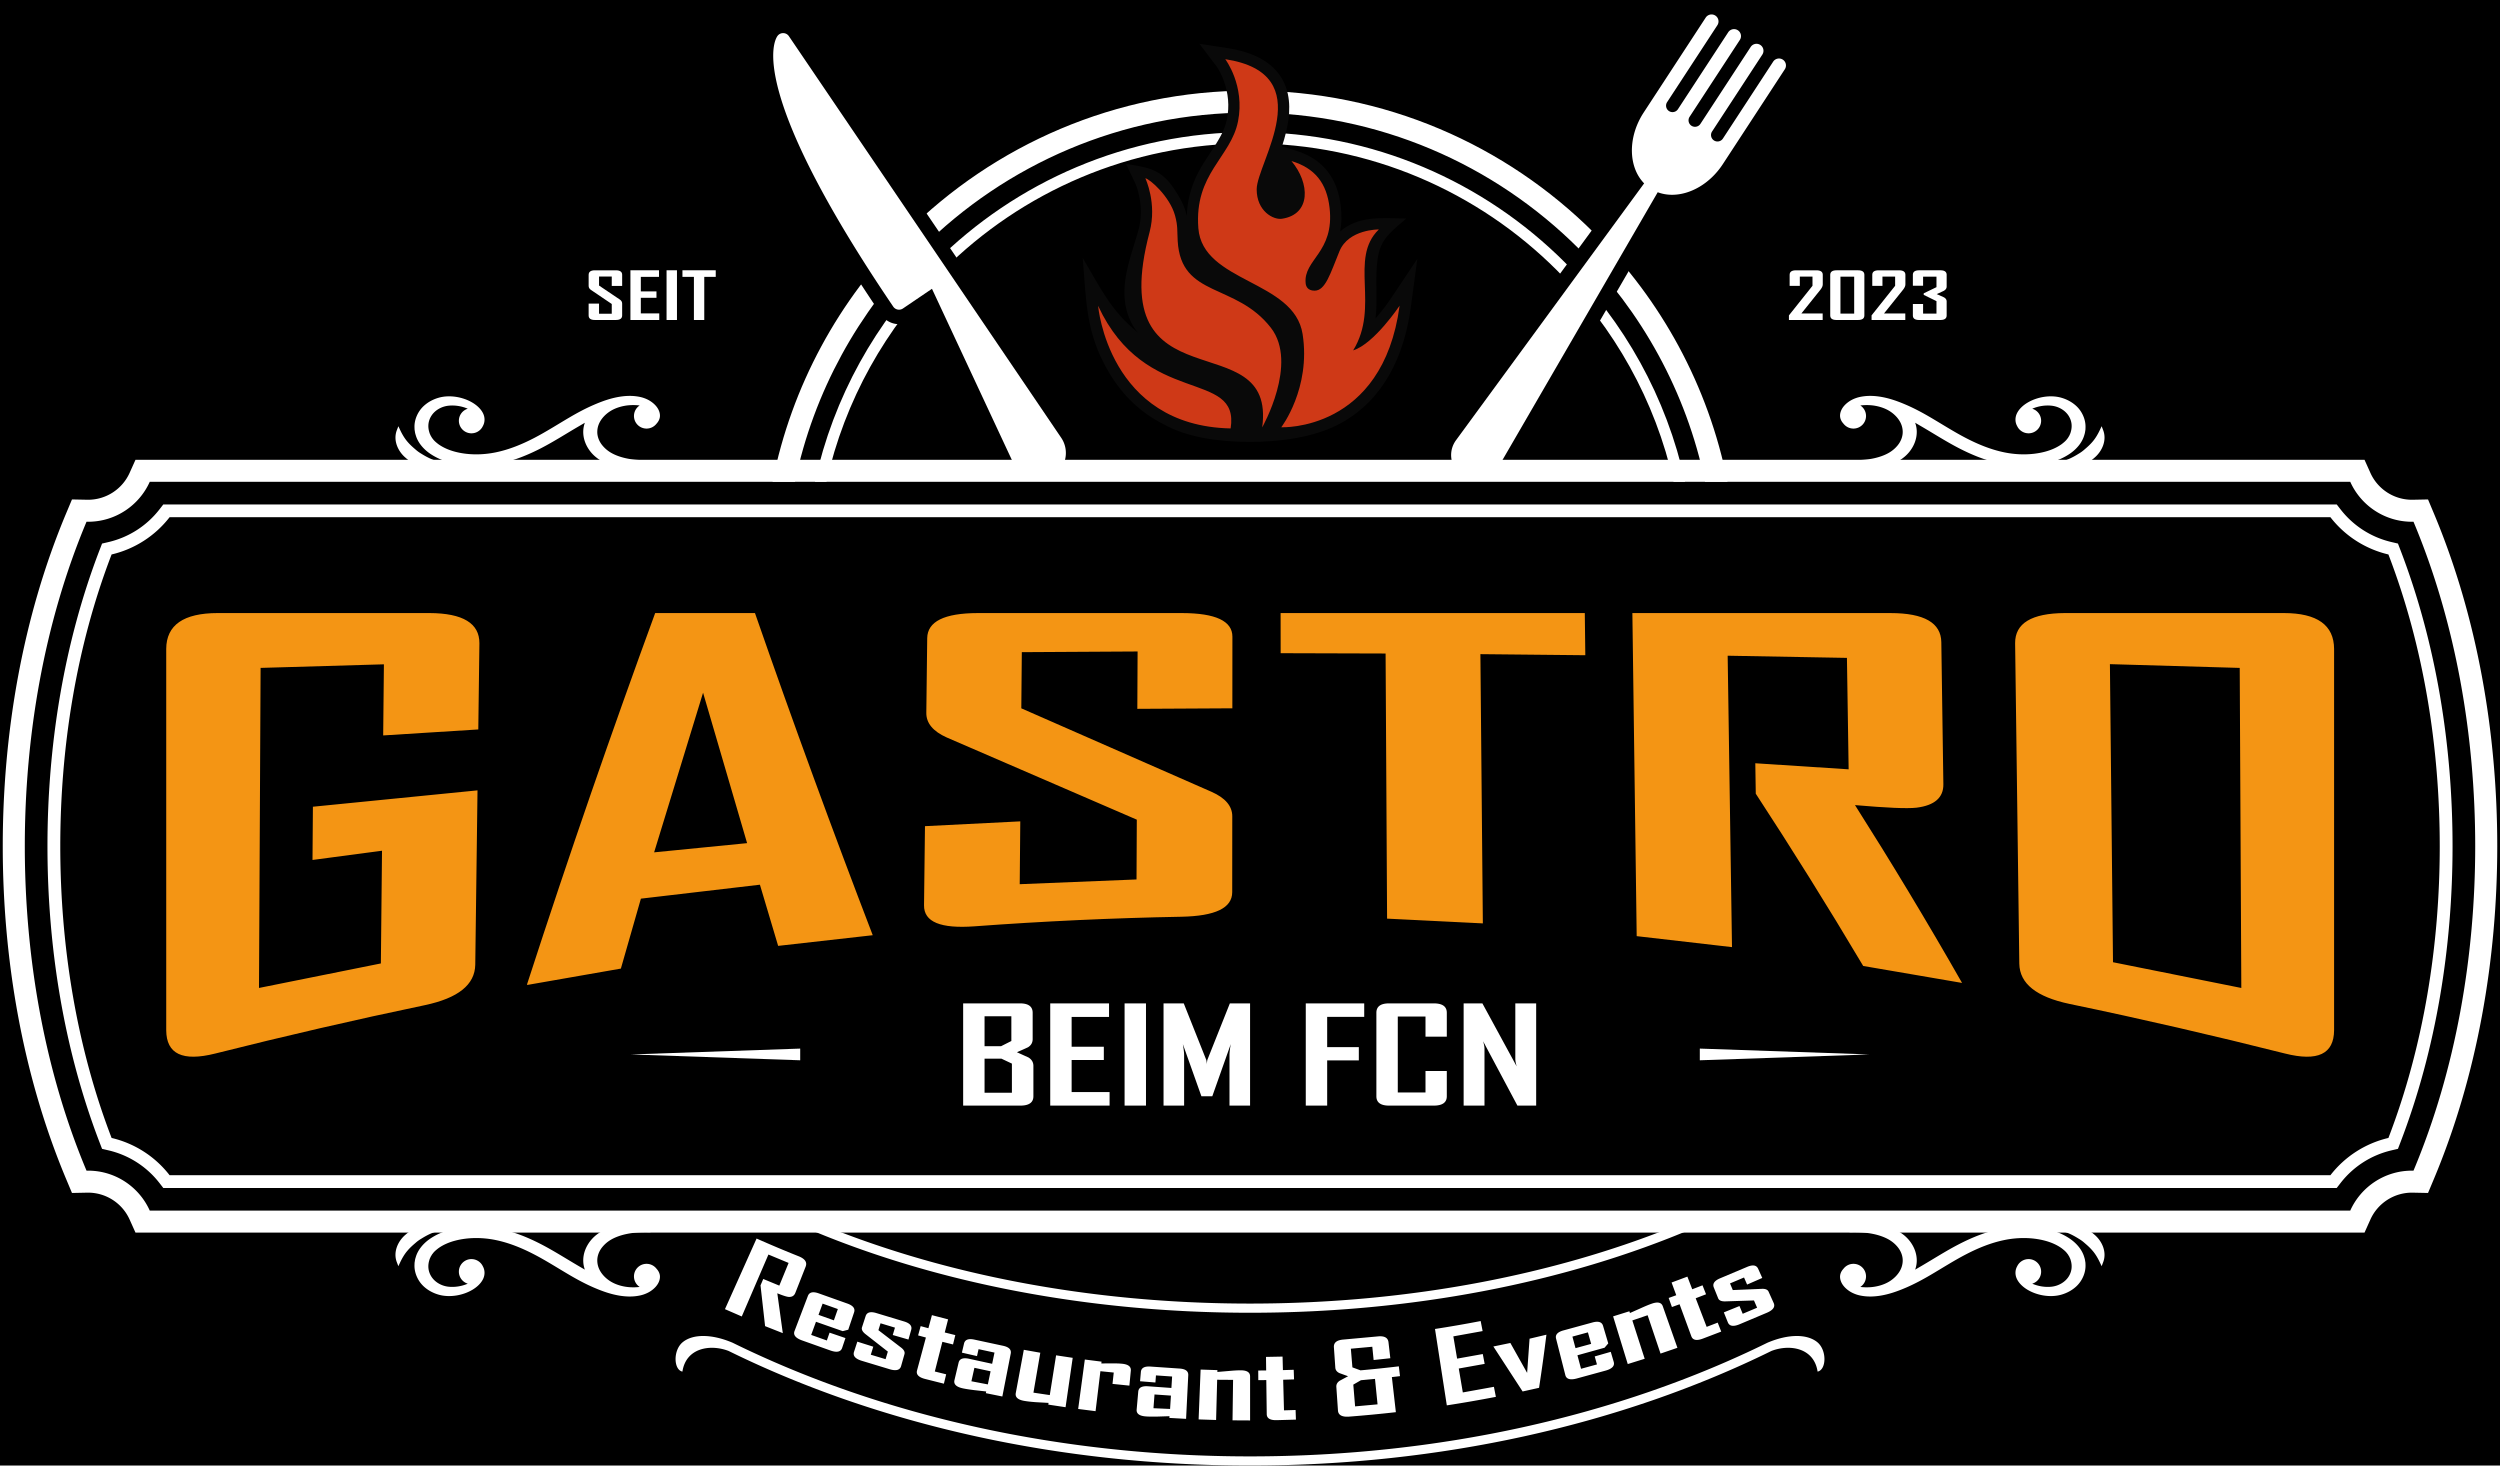
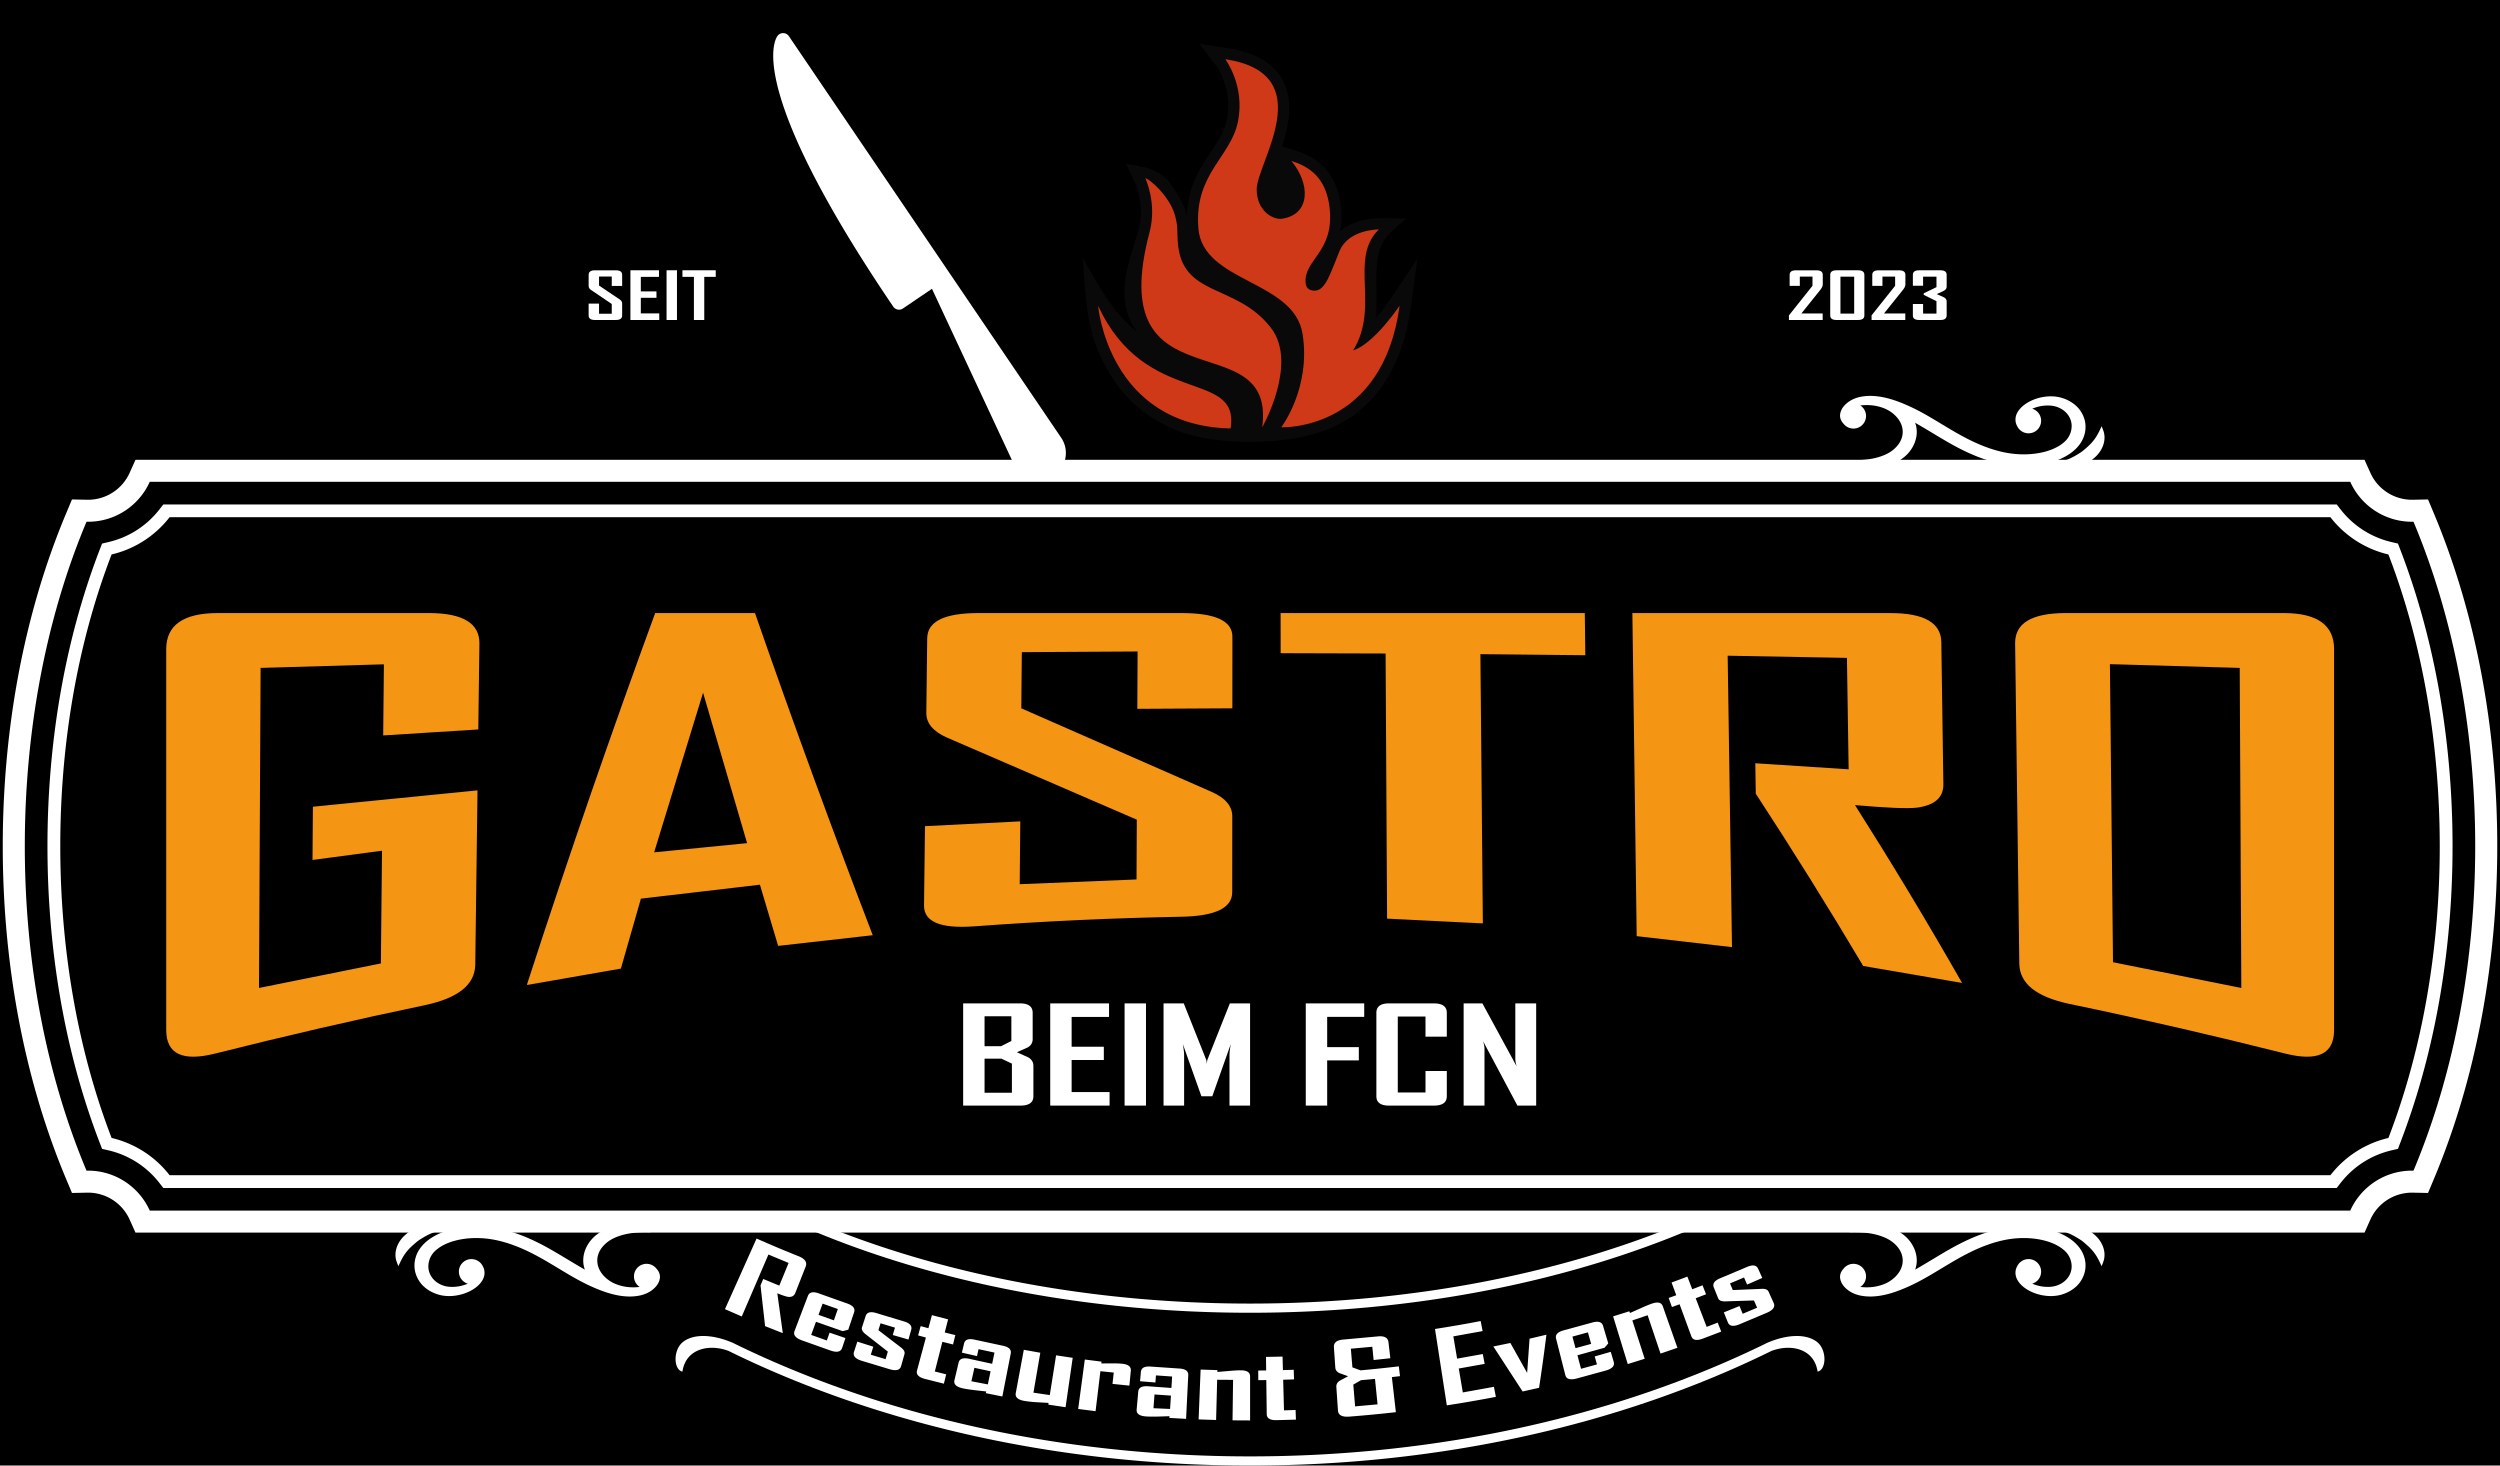
<svg xmlns="http://www.w3.org/2000/svg" xmlns:xlink="http://www.w3.org/1999/xlink" width="3460" height="2028.33" version="1.1" viewBox="0 0 3460 2028.33">
  <path d="m0-2.1972656e-5h3460v2028.33h-3460z" style="fill-rule:evenodd;stroke-width:.766" />
  <g transform="translate(0,-715.835)">
    <path d="m196.34 1365.405-25.33 48.57-61.33 17.71s-92 221.46-92 477.46 89.33 433.14 89.33 433.14l46.67 17.71 42.67 43.54h3054.66s16-22.84 42.67-35.28 60.44-10.67 74.67-55.11c14.22-44.44 71.11-291.56 71.11-408.89s-44.63-419.16-88.89-472.57c-8-9.65-34.67-17.71-34.67-17.71l-53.33-40.39-54.67-8.18h-836.89s-119.33-508.26-641-508.26-640.33 507.55-640.33 507.55z" style="fill-rule:evenodd" />
-     <path d="m1730.01 841.245c185.99 0 354.39 75.31 476.31 197.06 92.43 92.31 158.12 211.28 184.52 344.34h-31.06c-25.94-124.68-88.04-236.1-174.87-322.81-116.4-116.24-277.23-188.14-454.9-188.14s-338.5 71.9-454.9 188.14c-86.83 86.71-148.93 198.13-174.87 322.81h-31.06c26.4-133.06 92.09-252.04 184.52-344.34 121.92-121.75 290.32-197.06 476.31-197.06zm0 57.42c170.14 0 324.18 68.88 435.69 180.24 81.93 81.82 140.9 186.56 166.43 303.74h-15.97c-25.26-112.89-82.36-213.77-161.42-292.72-108.69-108.54-258.85-175.67-424.73-175.67s-316.04 67.14-424.73 175.67c-79.06 78.95-136.16 179.83-161.42 292.72h-15.97c25.53-117.19 84.5-221.92 166.43-303.74 111.51-111.36 265.55-180.24 435.69-180.24z" fill="#ffffff" style="fill-rule:evenodd" />
    <path d="m1575.33 1176.485c-38.19-30.5-52.52-62.86-76.86-103.71 5.11 60.39 4.02 103.82 36.08 158.17 19.48 33.03 45.42 56.86 76.16 72.19 30.43 17.06 72.65 24.3 119.31 24.3 40.16 0 88.17-5.89 124.12-25.09 61.29-32.73 89.51-94.95 98.43-161.34l9-66.94-37.52 56.19c-4.42 6.62-11.84 16.57-20.32 26.27 1.22-10.35 1.49-20.99 1.27-32.05-1.38-70.46 4.21-74.71 41.29-106.16-31.83-0.45-65.46-4.78-91.52 17.86 2.09-10.96 2.28-22.31 0.93-34.33-4.5-40.03-24.86-66.41-63.82-78.09l-17.61-5.28c1.11-3.43 2.17-6.89 3.16-10.37 6.46-22.74 10.41-48.22 2.45-71.11-12.31-35.43-47.31-49.45-81.71-54.7l-38.14-5.83 23.31 30.71c4.12 5.42 8.1 14.17 10.41 20.46 6.3 17.13 7.92 35.28 4.33 53.21-1.64 8.18-4.71 15.72-8.63 23.06-9.24 17.31-21.75 32.61-30.93 50.28-10.19 19.61-15.3 39.28-16.02 60.39-0.33-1.48-0.72-3.01-1.15-4.6-1.81-6.59-4.57-12.92-7.89-18.89-21.73-39.02-36.37-42.57-74.99-48.35l12.58 26.49c2.56 5.4 4.57 13.02 5.75 18.8 3.03 14.84 3.02 30.27-0.87 44.96-3.03 11.43-6.81 22.68-10.18 34.01-10.13 33.99-16.18 68.09 2.68 100.45 1.85 3.22 4.21 6.23 6.9 9.04z" fill="#090909" style="fill-rule:evenodd" />
    <path d="m1695.79 797.765s27.59 36.35 17.61 86.17c-9.98 49.83-60.76 72.1-54.88 147.72 5.87 75.62 132.54 71.5 144.28 146.53s-29.52 128.98-29.52 128.98 140.3 6.45 163.77-168.24c0 0-35.22 52.76-64.28 61.84 37.37-60.77-6.26-126.81 35.52-167.36 0 0-41.89-0.57-54.51 30.2s-19.37 54.52-34.34 54.52c-9.67 0-11.99-5.99-12.42-10.24-3.34-32.9 40.08-42.48 33.12-104.29-3.85-34.27-20.25-55.13-52.77-64.87 25.77 30.61 27.29 73.84-13.21 79.87-11.9 1.77-34.92-10.55-34.92-40.74 0-36.71 89.38-159.79-43.45-180.09zm-110.63 164.79s16.44 34.59 5.87 74.45c-65.53 247.28 175.83 122.64 155.85 270.33 0 0 50.26-88.52 12.1-137.76-48.62-62.75-124.49-41.17-129.05-120.19-0.82-14.23 0.32-20.72-3.68-35.24-7.33-26.68-35.22-50.72-41.09-51.59zm-65.39 176.53s14.09 166.19 183.44 169.71c12.97-83.24-117.62-27.94-183.44-169.71z" fill="#cf3917" style="fill-rule:evenodd" />
    <path d="m1437.49 1390.505c-3.94 0-7.88-0.49-11.69-1.46-13.18-3.34-24.34-12.17-30.61-24.24l-0.37-0.75-109.08-233.66-30.49 20.68c-3.27 2.21-7.08 3.39-11.01 3.39a19.62 19.62 0 0 1-16.26-8.62c-85.68-126.35-139.3-227.23-159.38-299.83-15.74-56.94-5.7-79.28-0.65-86.25 3.65-5.07 9.6-8.12 15.89-8.12h0.31a19.66 19.66 0 0 1 15.95 8.62l376.87 555.79c7.14 10.53 9.75 23.22 7.35 35.74s-9.52 23.35-20.05 30.49c-7.93 5.38-17.19 8.22-26.78 8.22z" fill="#ffffff" />
    <path d="m1083.84 761.655h0.15c3.14 0.05 6.07 1.62 7.83 4.23l211.89 312.48 7.49 11.05 157.49 232.26c11.66 17.2 7.16 40.68-10.04 52.34-6.3 4.27-13.69 6.49-21.16 6.49-3.09 0-6.19-0.38-9.24-1.15a37.7 37.7 0 0 1-24.19-19.16l-0.18-0.37-114.04-244.29-40.2 27.26a9.63 9.63 0 0 1-5.4 1.66c-3.09 0-6.12-1.48-7.99-4.23-202.8-299.07-165.17-367.75-160.2-374.6 1.79-2.49 4.7-3.97 7.79-3.97m0-20c-9.49 0-18.46 4.58-24 12.26-7.33 10.12-17.17 35.87-0.88 94.77 20.37 73.65 74.45 175.52 160.74 302.78 5.52 8.14 14.7 13.01 24.54 13.01 5.95 0 11.7-1.77 16.63-5.11l20.78-14.09 104.12 223.03 0.14 0.3 0.13 0.27 0.06 0.11 0.22 0.44c7.58 14.6 21.08 25.28 37.03 29.32 4.62 1.17 9.38 1.76 14.15 1.76 11.6 0 22.8-3.44 32.39-9.94 12.74-8.64 21.36-21.74 24.26-36.88 2.91-15.14-0.25-30.5-8.89-43.24l-157.49-232.26-7.49-11.05-211.89-312.48c-5.42-7.99-14.42-12.85-24.08-13z" />
-     <path d="m2043.13 1390.505c-7.85 0-15.61-2.09-22.43-6.05-10.35-6-17.74-15.67-20.81-27.23a44.5 44.5 0 0 1 4.54-33.97c0.77-1.34 1.65-2.68 2.6-3.98l255.73-349.16c-20.1-27.01-18.96-69.26 3.8-104.08l85.8-131.3a19.59 19.59 0 0 1 16.45-8.9 19.58 19.58 0 0 1 10.73 3.2c7.2 4.71 10.3 13.37 8.29 21.28 3.4-2.66 7.63-4.15 12.09-4.15a19.58 19.58 0 0 1 10.73 3.2c7.2 4.71 10.29 13.37 8.29 21.28 3.4-2.66 7.63-4.15 12.09-4.15a19.58 19.58 0 0 1 10.73 3.2 19.54 19.54 0 0 1 8.48 12.41c0.62 2.98 0.55 5.99-0.17 8.86a19.6 19.6 0 0 1 12.08-4.14 19.58 19.58 0 0 1 10.73 3.2 19.54 19.54 0 0 1 8.48 12.41c1.08 5.13 0.09 10.38-2.78 14.77l-85.8 131.3c-18.93 28.96-49.04 46.96-78.6 46.96-5.21 0-10.29-0.57-15.18-1.69l-217.08 374.4c-8.01 13.78-22.86 22.33-38.79 22.33z" fill="#ffffff" />
    <path d="m2368.79 735.835c1.81 0 3.64 0.51 5.26 1.57 4.46 2.91 5.71 8.88 2.8 13.34l-61.31 93.82-8.25 12.62c-2.7 4.13-1.53 9.68 2.6 12.38 1.51 0.98 3.2 1.45 4.88 1.45 2.92 0 5.79-1.43 7.5-4.05l69.56-106.45a9.63 9.63 0 0 1 8.08-4.37c1.81 0 3.64 0.51 5.26 1.57a9.64 9.64 0 0 1 2.8 13.34l-69.56 106.44c-2.7 4.13-1.54 9.68 2.59 12.38 1.51 0.98 3.2 1.45 4.88 1.45 2.92 0 5.79-1.43 7.5-4.05l69.56-106.44a9.63 9.63 0 0 1 8.08-4.37c1.81 0 3.64 0.51 5.26 1.57a9.64 9.64 0 0 1 2.8 13.34l-69.56 106.45c-2.7 4.13-1.53 9.68 2.6 12.38 1.51 0.98 3.2 1.45 4.88 1.45 2.92 0 5.79-1.43 7.5-4.05l16.6-25.4 52.96-81.04a9.63 9.63 0 0 1 8.08-4.37c1.81 0 3.64 0.51 5.26 1.57a9.64 9.64 0 0 1 2.8 13.34l-52.96 81.04-16.6 25.4-16.24 24.85c-17.62 26.96-45.02 42.43-70.23 42.43-6.87 0-13.58-1.15-19.88-3.53l-221.04 381.22c-6.45 11.13-18.12 17.34-30.12 17.34-5.92 0-11.92-1.51-17.42-4.7-16.62-9.63-22.28-30.92-12.64-47.53 0.62-1.07 1.31-2.13 2.03-3.1l260.38-355.51c-21.99-22.5-22.98-63.85-0.56-98.15l16.24-24.85 8.25-12.62 61.31-93.83c1.85-2.79 4.93-4.33 8.07-4.33m0-20a29.58 29.58 0 0 0-24.82 13.42l-61.31 93.83-8.25 12.62-16.24 24.85c-23.38 35.78-25.76 79.01-7.62 109.27l-251.6 343.51c-1.18 1.61-2.24 3.25-3.2 4.9-7.34 12.65-9.31 27.41-5.55 41.55s12.8 25.97 25.46 33.31c8.34 4.84 17.83 7.4 27.45 7.4 19.48 0 37.66-10.46 47.42-27.31l213.58-368.36a79.25 79.25 0 0 0 10.04 0.63c32.9 0 66.22-19.73 86.97-51.48l16.24-24.85 16.6-25.4 52.96-81.05c4.33-6.63 5.82-14.54 4.2-22.29s-6.17-14.4-12.8-18.73c-4.83-3.16-10.44-4.83-16.2-4.83-0.99 0-1.96 0.05-2.93 0.14-2.07-6.42-6.25-11.9-11.97-15.64-4.84-3.16-10.44-4.83-16.21-4.83a32.02 32.02 0 0 0-2.95 0.14c-2.01-6.21-6.08-11.8-11.96-15.65-4.83-3.16-10.44-4.83-16.2-4.83-0.99 0-1.97 0.05-2.94 0.14-2.07-6.42-6.25-11.9-11.98-15.65a29.6 29.6 0 0 0-16.19-4.81z" />
    <g fill="#ffffff" fill-rule="evenodd">
      <path d="m3368.4 1426.155c60.56 144.27 87.8 304.8 87.8 460.83s-27.24 316.56-87.8 460.83l-8.02 19.1-20.74-0.43-1.46-0.02c-24.93 0-47.44 14.64-57.6 37.29l-8.08 18.01h-3085l-8.08-18.01c-10.16-22.65-32.67-37.29-57.6-37.29l-1.46 0.02-20.74 0.43-8.02-19.1c-60.56-144.27-87.8-304.8-87.8-460.83s27.23-316.56 87.8-460.83l8.02-19.1 20.74 0.43 1.46 0.02c24.93 0 47.44-14.64 57.6-37.29l8.08-18.01h3085l8.08 18.01c10.16 22.65 32.67 37.29 57.6 37.29l1.46-0.02 20.74-0.43zm-28.13 11.77-2.09 0.02c-38.06 0-70.82-22.71-85.43-55.3h-3045.48c-14.61 32.59-47.38 55.3-85.43 55.3-0.7 0-1.39-0.01-2.09-0.02-59.02 140.59-85.42 297.49-85.42 449.05 0 151.57 26.4 308.47 85.42 449.06l2.09-0.02c38.06 0 70.82 22.71 85.43 55.3h3045.48c14.61-32.59 47.38-55.3 85.43-55.3l2.09 0.02c59.02-140.59 85.42-297.49 85.42-449.06 0.01-151.56-26.4-308.45-85.42-449.05zm-18.15 38.95c49.84 129.71 72.21 271.47 72.21 410.11s-22.37 280.41-72.21 410.11l-3.36 8.75-9.14 2.14a125.13 125.13 0 0 0-70.27 45.13l-5.32 6.87h-3008.04l-5.32-6.87a125.1 125.1 0 0 0-70.28-45.13l-9.14-2.14-3.36-8.75c-49.84-129.71-72.2-271.47-72.2-410.11s22.36-280.41 72.2-410.11l3.36-8.75 9.14-2.14c27.89-6.54 52.74-22.51 70.28-45.13l5.32-6.87h3008.04l5.32 6.87a125.13 125.13 0 0 0 70.27 45.13l9.14 2.14zm-16.55 6.34a142.89 142.89 0 0 1-80.25-51.53h-2990.63c-20.03 25.85-48.4 44.07-80.24 51.53-49.04 127.6-71.03 267.51-71.03 403.77s21.99 276.16 71.03 403.77c31.85 7.47 60.22 25.69 80.24 51.53h2990.64c20.03-25.85 48.4-44.07 80.25-51.53 49.04-127.61 71.03-267.51 71.03-403.77-0.01-136.26-22-276.16-71.04-403.77zm-853.88 1102.32c-103.17 50.79-218.42 90.97-342.26 118.18-119.5 26.26-247.02 40.45-379.42 40.45s-259.92-14.19-379.42-40.45c-123.84-27.21-239.09-67.4-342.26-118.18-25.29-9.69-58.85-4.41-63.88 28.61-12.28-2.49-13.1-29.64 0.42-40.72 14.04-11.5 40.02-11.6 69.06 0.76 102.22 50.31 216.48 90.15 339.33 117.14 118.62 26.06 245.24 40.15 376.74 40.15 131.51 0 258.13-14.09 376.75-40.15 122.85-27 237.12-66.83 339.33-117.14 29.05-12.36 55.02-12.26 69.06-0.76 13.53 11.08 12.7 38.23 0.42 40.72-5.02-33.02-38.58-38.3-63.87-28.61z" />
      <path d="m2343.57 2415.705c-87.85 37.45-185.89 67.08-291.2 87.15-101.61 19.37-209.95 29.83-322.36 29.83s-220.75-10.46-322.36-29.83c-105.3-20.07-203.35-49.7-291.2-87.15l2.48-12.17h1222.16zm-293.53 74.7c92.69-17.66 179.68-42.79 258.95-74.18h-1157.97c79.27 31.39 166.27 56.52 258.95 74.18 100.77 19.2 208.31 29.58 320.03 29.58 111.73 0 219.28-10.37 320.04-29.58zm826.6-60.37c-4.66-2.91-9.3-5.46-14.39-7.57-7.35-3.05-15.1-5.12-22.49-8.07l-9.23-3.68 9.87-1.19c7.87-0.95 15.68-1.33 23.58-0.49 8.28 0.89 16.84 3.61 24.01 7.85 3.89 2.3 7.62 4.93 10.95 7.92 10.66 9.16 17.11 24.14 11.86 37.89l-2.12 5.55-2.54-5.37c-2.69-5.68-6.08-11.56-10.29-16.33-3.37-3.97-7.04-7.22-11.04-10.62-2.48-2.22-5.23-4.17-8.17-5.89zm-69.13 28.38c9.61 0 17.41 7.79 17.41 17.41 0 7.83-5.17 14.46-12.29 16.64 8.41 3.65 18.32 5.2 27.25 4.11 8.97-1.09 17.86-5.95 22.88-13.58 2.22-3.38 3.7-7.21 4.21-11.23 0.51-4.01 0.04-8.1-1.17-11.95l-0.03-0.09-0.02-0.09c-0.36-1.5-1.22-3.04-1.83-4.48-0.41-0.74-0.89-1.45-1.35-2.25-0.35-0.65-0.78-1.26-1.27-1.83l-0.09-0.1-0.08-0.11c-2.05-2.94-5.11-5.37-7.85-7.49-6.9-4.95-15.08-8.33-23.27-10.48-18-4.72-37.88-4.59-56.07-0.83-18.61 3.84-36.24 11.08-53.06 19.81-16.89 8.77-32.93 19.1-49.35 28.71-10.76 6.3-21.73 12.21-33.19 17.16-12.18 5.26-24.49 9.67-37.69 11.56-6.94 0.99-14.07 1.27-21.03 0.36-3.54-0.46-7-1.11-10.39-2.27-3.24-1.1-6.41-2.54-9.29-4.4-5.09-3.31-9.82-7.92-12.04-13.68-1.06-2.76-1.57-5.77-1.09-8.7 0.49-2.94 1.85-5.64 3.77-7.91l1.15-1.37 0.02-0.03 0.27-0.32 0.03-0.04c3.19-3.66 7.89-5.98 13.13-5.98 9.61 0 17.41 7.79 17.41 17.41 0 6.11-3.15 11.48-7.91 14.59a73.7 73.7 0 0 0 13.9 0.36c9.13-0.64 18.97-3.31 26.76-8.23 5.96-3.77 11.43-9.14 14.7-15.44 2.05-3.95 3.16-8.09 3.31-12.53 0.25-7.2-2.66-14.21-7.24-19.68-3.3-3.94-7.07-7.11-11.49-9.75-7.02-4.17-15.75-6.87-23.74-8.39-10.1-1.93-20.78-2.29-31.05-1.96v-10.2c8.36-1.34 16.82-2.07 25.52-1.86 10.51 0.26 21.1 1.98 31.01 5.57 9.64 3.49 19.15 9.38 25.73 17.33 6.83 8.25 11.05 18.61 10.69 29.41-0.14 4.02-0.92 7.84-2.23 11.45l9.75-5.7c16.73-9.79 33-20.25 50.23-29.19 18.67-9.69 38.04-17.54 58.7-21.79 21.77-4.48 45.15-4.52 66.72 1.12 10.64 2.79 21.13 7.23 30.1 13.67 8.27 5.93 15.7 14.63 18.53 24.49 0.53 1.67 1 3.28 1.2 4.95l0.43 2.67 0.02 0.15 0.01 0.16 0.11 2.93c0.17 4.95-0.77 9.92-2.55 14.53-2.29 5.91-5.81 11.14-10.49 15.42-5.71 5.22-12.68 8.93-20.08 11.1-8.09 2.38-17 2.54-25.29 1.15-7.72-1.29-15.38-3.96-22.09-8.01-5.8-3.5-11.4-8.47-14.4-14.65-2.68-5.52-2.79-11.96 0.16-17.4l0.17-0.32c0.27-0.56 0.57-1.11 0.89-1.64l0.01-0.02c3.07-4.94 8.57-8.25 14.83-8.25zm69.13-1114.48c-4.66 2.91-9.3 5.46-14.39 7.57-7.35 3.05-15.1 5.12-22.49 8.07l-9.23 3.68 9.87 1.19c7.87 0.95 15.68 1.33 23.58 0.49 8.28-0.89 16.84-3.61 24.01-7.85 3.89-2.3 7.62-4.93 10.95-7.92 10.66-9.16 17.11-24.14 11.86-37.89l-2.12-5.55-2.54 5.37c-2.69 5.68-6.08 11.56-10.29 16.33-3.37 3.97-7.04 7.22-11.04 10.62-2.48 2.22-5.23 4.17-8.17 5.89zm-69.13-28.38c9.61 0 17.41-7.79 17.41-17.41 0-7.83-5.17-14.46-12.29-16.64 8.41-3.65 18.32-5.2 27.25-4.11 8.97 1.09 17.86 5.95 22.88 13.58 2.22 3.38 3.7 7.21 4.21 11.23 0.51 4.01 0.04 8.1-1.17 11.95l-0.03 0.09-0.02 0.09c-0.36 1.5-1.22 3.04-1.83 4.48-0.41 0.74-0.89 1.45-1.35 2.25-0.35 0.65-0.78 1.27-1.27 1.83l-0.09 0.1-0.08 0.11c-2.05 2.94-5.11 5.37-7.85 7.49-6.9 4.95-15.08 8.33-23.27 10.48-18 4.72-37.88 4.58-56.07 0.83-18.61-3.84-36.24-11.08-53.06-19.81-16.89-8.77-32.93-19.1-49.35-28.71-10.76-6.3-21.73-12.21-33.19-17.16-12.18-5.26-24.49-9.67-37.69-11.56-6.94-0.99-14.07-1.27-21.03-0.36-3.54 0.46-7 1.11-10.39 2.27-3.24 1.1-6.41 2.54-9.29 4.4-5.09 3.31-9.82 7.92-12.04 13.68-1.06 2.76-1.57 5.77-1.09 8.7 0.49 2.94 1.85 5.64 3.77 7.91l1.15 1.37 0.02 0.03 0.27 0.32 0.03 0.04c3.19 3.66 7.89 5.98 13.13 5.98 9.61 0 17.41-7.79 17.41-17.41 0-6.11-3.15-11.48-7.91-14.59a73.7 73.7 0 0 1 13.9-0.36c9.13 0.64 18.97 3.31 26.76 8.23 5.96 3.76 11.43 9.14 14.7 15.44 2.05 3.95 3.16 8.09 3.31 12.53 0.25 7.2-2.66 14.21-7.24 19.68-3.3 3.94-7.07 7.11-11.49 9.75-7.02 4.17-15.75 6.87-23.74 8.39-10.1 1.93-20.78 2.29-31.05 1.96v10.2c8.36 1.34 16.82 2.07 25.52 1.85 10.51-0.26 21.1-1.98 31.01-5.57 9.64-3.49 19.15-9.38 25.73-17.33 6.83-8.25 11.05-18.61 10.69-29.41a37.14 37.14 0 0 0-2.23-11.45l9.75 5.7c16.73 9.79 33 20.25 50.23 29.19 18.67 9.69 38.04 17.54 58.7 21.79 21.77 4.48 45.15 4.52 66.72-1.12 10.64-2.79 21.13-7.23 30.1-13.67 8.27-5.93 15.7-14.63 18.53-24.49 0.53-1.67 1-3.29 1.2-4.95l0.43-2.67 0.02-0.15 0.01-0.16 0.11-2.93c0.17-4.95-0.77-9.92-2.55-14.53-2.29-5.91-5.81-11.14-10.49-15.42-5.71-5.22-12.68-8.93-20.08-11.1-8.09-2.38-17-2.54-25.29-1.15-7.72 1.29-15.38 3.96-22.09 8.01-5.8 3.5-11.4 8.47-14.4 14.65-2.68 5.52-2.79 11.96 0.16 17.4l0.17 0.32c0.27 0.56 0.57 1.11 0.89 1.64l0.01 0.02c3.07 4.95 8.57 8.26 14.83 8.26zm-2224.14 1114.48c4.66-2.91 9.3-5.46 14.39-7.57 7.35-3.05 15.1-5.12 22.49-8.07l9.23-3.68-9.87-1.19c-7.87-0.95-15.68-1.33-23.58-0.49-8.28 0.89-16.84 3.61-24.01 7.85-3.89 2.3-7.62 4.93-10.95 7.92-10.66 9.16-17.11 24.14-11.86 37.89l2.12 5.55 2.54-5.37c2.69-5.68 6.08-11.56 10.29-16.33 3.37-3.97 7.04-7.22 11.04-10.62 2.49-2.22 5.24-4.17 8.17-5.89zm69.13 28.38c-9.61 0-17.41 7.79-17.41 17.41 0 7.83 5.17 14.46 12.29 16.64-8.41 3.65-18.32 5.2-27.25 4.11-8.96-1.09-17.86-5.95-22.88-13.58-2.22-3.38-3.7-7.21-4.21-11.23-0.51-4.01-0.04-8.1 1.17-11.95l0.03-0.09 0.02-0.09c0.36-1.5 1.22-3.04 1.83-4.48 0.41-0.74 0.89-1.45 1.35-2.25 0.35-0.65 0.78-1.26 1.27-1.83l0.09-0.1 0.08-0.11c2.05-2.94 5.11-5.37 7.85-7.49 6.9-4.95 15.08-8.33 23.27-10.48 18-4.72 37.88-4.59 56.07-0.83 18.61 3.84 36.24 11.08 53.06 19.81 16.89 8.77 32.93 19.1 49.35 28.71 10.76 6.3 21.73 12.21 33.19 17.16 12.18 5.26 24.49 9.67 37.69 11.56 6.94 0.99 14.07 1.27 21.03 0.36 3.54-0.46 7-1.11 10.39-2.27 3.24-1.1 6.41-2.54 9.29-4.4 5.09-3.31 9.82-7.92 12.04-13.68 1.06-2.76 1.57-5.77 1.09-8.7-0.49-2.94-1.85-5.64-3.77-7.91l-1.15-1.37-0.02-0.03-0.27-0.32-0.04-0.04c-3.19-3.66-7.89-5.98-13.13-5.98-9.61 0-17.41 7.79-17.41 17.41 0 6.11 3.14 11.48 7.91 14.59a73.7 73.7 0 0 1-13.9 0.36c-9.13-0.64-18.97-3.31-26.76-8.23-5.96-3.77-11.43-9.14-14.7-15.44-2.05-3.95-3.16-8.09-3.31-12.53-0.25-7.2 2.66-14.21 7.24-19.68 3.3-3.94 7.07-7.11 11.49-9.75 7.02-4.17 15.75-6.87 23.74-8.39 10.1-1.93 20.78-2.29 31.05-1.96v-10.2c-8.36-1.34-16.82-2.07-25.51-1.86-10.51 0.26-21.1 1.98-31.01 5.57-9.64 3.49-19.15 9.38-25.73 17.33-6.83 8.25-11.05 18.61-10.69 29.41 0.14 4.02 0.92 7.84 2.23 11.45l-9.75-5.7c-16.73-9.79-33-20.25-50.23-29.19-18.67-9.69-38.04-17.54-58.7-21.79-21.77-4.48-45.15-4.52-66.72 1.12-10.64 2.79-21.13 7.23-30.1 13.67-8.27 5.93-15.7 14.63-18.52 24.49-0.53 1.67-1 3.28-1.2 4.95l-0.43 2.67-0.03 0.15-0.01 0.16-0.11 2.93c-0.17 4.95 0.77 9.92 2.55 14.53 2.29 5.91 5.81 11.14 10.49 15.42 5.71 5.22 12.68 8.93 20.08 11.1 8.09 2.38 17 2.54 25.29 1.15 7.72-1.29 15.38-3.96 22.09-8.01 5.8-3.5 11.4-8.47 14.4-14.65 2.68-5.52 2.79-11.96-0.16-17.4l-0.17-0.32c-0.27-0.56-0.57-1.11-0.89-1.64l-0.01-0.02c-3.07-4.94-8.56-8.25-14.83-8.25z" />
-       <path d="m583.37 1343.935c4.66 2.91 9.3 5.46 14.39 7.57 7.35 3.05 15.1 5.12 22.49 8.07l9.23 3.68-9.87 1.19c-7.87 0.95-15.68 1.33-23.58 0.49-8.28-0.89-16.84-3.61-24.01-7.85-3.89-2.3-7.62-4.93-10.95-7.92-10.66-9.16-17.11-24.14-11.86-37.89l2.12-5.55 2.54 5.37c2.69 5.68 6.08 11.56 10.29 16.33 3.37 3.97 7.04 7.22 11.04 10.62 2.49 2.22 5.24 4.17 8.17 5.89zm69.13-28.38c-9.61 0-17.41-7.79-17.41-17.41 0-7.83 5.17-14.46 12.29-16.64-8.41-3.65-18.32-5.2-27.25-4.11-8.96 1.09-17.86 5.95-22.88 13.58-2.22 3.38-3.7 7.21-4.21 11.23-0.51 4.01-0.04 8.1 1.17 11.95l0.03 0.09 0.02 0.09c0.36 1.5 1.22 3.04 1.83 4.48 0.41 0.74 0.89 1.45 1.35 2.25 0.35 0.65 0.78 1.27 1.27 1.83l0.09 0.1 0.08 0.11c2.05 2.94 5.11 5.37 7.85 7.49 6.9 4.95 15.08 8.33 23.27 10.48 18 4.72 37.88 4.58 56.07 0.83 18.61-3.84 36.24-11.08 53.06-19.81 16.89-8.77 32.93-19.1 49.35-28.71 10.76-6.3 21.73-12.21 33.19-17.16 12.18-5.26 24.49-9.67 37.69-11.56 6.94-0.99 14.07-1.27 21.03-0.36 3.54 0.46 7 1.11 10.39 2.27 3.24 1.1 6.41 2.54 9.29 4.4 5.09 3.31 9.82 7.92 12.04 13.68 1.06 2.76 1.57 5.77 1.09 8.7-0.49 2.94-1.85 5.64-3.77 7.91l-1.15 1.37-0.02 0.03-0.27 0.32-0.04 0.04c-3.19 3.66-7.89 5.98-13.13 5.98-9.61 0-17.41-7.79-17.41-17.41 0-6.11 3.14-11.48 7.91-14.59a73.7 73.7 0 0 0-13.9-0.36c-9.13 0.64-18.97 3.31-26.76 8.23-5.96 3.76-11.43 9.14-14.7 15.44-2.05 3.95-3.16 8.09-3.31 12.53-0.25 7.2 2.66 14.21 7.24 19.68 3.3 3.94 7.07 7.11 11.49 9.75 7.02 4.17 15.75 6.87 23.74 8.39 10.1 1.93 20.78 2.29 31.05 1.96v10.2c-8.36 1.34-16.82 2.07-25.51 1.85-10.51-0.26-21.1-1.98-31.01-5.57-9.64-3.49-19.15-9.38-25.73-17.33-6.83-8.25-11.05-18.61-10.69-29.41a37.14 37.14 0 0 1 2.23-11.45l-9.75 5.7c-16.73 9.79-33 20.25-50.23 29.19-18.67 9.69-38.04 17.54-58.7 21.79-21.77 4.48-45.15 4.52-66.72-1.12-10.64-2.79-21.13-7.23-30.1-13.67-8.27-5.93-15.7-14.63-18.52-24.49-0.53-1.67-1-3.29-1.2-4.95l-0.43-2.67-0.03-0.15-0.01-0.16-0.11-2.93c-0.17-4.95 0.77-9.92 2.55-14.53 2.29-5.91 5.81-11.14 10.49-15.42 5.71-5.22 12.68-8.93 20.08-11.1 8.09-2.38 17-2.54 25.29-1.15 7.72 1.29 15.38 3.96 22.09 8.01 5.8 3.5 11.4 8.47 14.4 14.65 2.68 5.52 2.79 11.96-0.16 17.4l-0.17 0.32c-0.27 0.56-0.57 1.11-0.89 1.64l-0.01 0.02c-3.07 4.95-8.56 8.26-14.83 8.26zm1700.04 851.53v16.18l234.43-8.09zm-1245.06 0v16.18l-234.44-8.09z" />
    </g>
    <path d="m657.76 2051.065c-0.53 27.73-23.76 46.12-69.51 55.86-97.41 20.34-194.26 42.81-290.37 67.01-45.13 11.34-67.66 0.75-67.83-32.27v-527.69c0.14-33.05 23.88-49.59 71.2-49.66h293.28c46.17 0.23 69.16 14.18 68.97 41.88l-1.54 119.19-131.63 8.29 1-98.42-170.66 4.95-2.22 442.96 168.68-33.93 1.58-155.99-96.2 12.77 0.55-73.67 227.82-22.65zm550.11-40.9-130.92 14.76-25.23-84.66-164.71 19.3-27.72 96.8-129.76 22.69 0.02-1.31c58.84-181.52 118.06-351.89 177.2-513.42h138.13c53.94 155.25 108.18 302.96 162.99 445.84zm-173.88-127.42-60.94-208.21-67.74 220.94zm671.4 67.82c-0.01 22.07-23.49 33.1-70.43 34.04-95.52 1.77-191 6.22-286.31 13.26-46.83 3.42-70.07-5.98-69.79-29.12l1.31-109.51 131.91-6.64-0.79 86.96 161.66-6.56 0.39-82.75-263.07-113.76c-19-8.48-28.41-19.88-28.24-34.12l1.23-103.26c0.28-23.11 23.59-34.7 69.93-34.79h282.97c46.34 0.12 69.5 11.01 69.49 32.69l-0.07 99.11-131.52 0.74 0.37-79.39-160.24 0.95-0.7 77.72 263.24 115.55c19.16 8.47 28.75 19.8 28.74 33.9zm488.68-327.9-145.2-1.49 3.39 372.63-132.54-6.59-2.06-366.92-145.24-0.44-0.07-55.54h421zm521.43 453.54-136.83-23.48c-49.53-83.38-99.13-162.58-148.68-238.43l-0.64-42.11 129.17 8.39-2.36-154.23-165.07-3.01 5.99 403.31-131.9-15.19-5.97-447.12h357.48c46.35 0.06 69.71 13.48 70.1 40.24l2.84 196.63c0.26 18.45-12.09 29.31-37.05 32.45-13.42 1.53-41.83 0.21-85.26-3.56 49.5 77.97 98.94 159.76 148.18 246.11zm514.88 65.46c-0.19 33.02-22.71 43.61-67.83 32.27-98.72-24.85-198.21-47.89-298.3-68.66-45.78-9.69-69.02-28.01-69.53-55.66l-5.79-443.55c-0.21-27.61 22.78-41.53 68.97-41.76h302.97c46.18 0.06 69.35 16.61 69.52 49.66zm-128.4-58.49-2.21-442.96-179.65-5.2 4.27 412.54z" fill="#f49514" />
    <g fill="#ffffff">
      <path d="m861.06 1152.415c0 4.19-2.91 6.28-8.74 6.28h-28.98c-5.78 0-8.67-2.09-8.67-6.28v-16.39h14.4v14.02h17.6v-13.49l-28.85-19.51c-2.09-1.44-3.14-3.27-3.14-5.49v-15.29c0-4.22 2.89-6.33 8.67-6.33h28.98c5.82 0 8.74 2.08 8.74 6.24v15.38h-14.4v-12.96h-17.6v12.44l28.85 19.42c2.09 1.41 3.14 3.27 3.14 5.58zm51.37 6.28h-39.93v-68.77h39.56v9.1h-25.16v20.08h21.66v8.92h-21.66v21.58h25.53zm24.49 0h-14.4v-68.77h14.4zm53.65-59.68h-15.87v59.68h-14.33v-59.68h-15.87v-9.1h46.08v9.1z" />
      <use xlink:href="#B" />
      <path d="m2580.28 1152.415c0 4.19-2.89 6.28-8.67 6.28h-30.02c-5.7 0-8.55-2.09-8.55-6.28v-56.16c0-4.22 2.91-6.33 8.74-6.33h29.84c5.78 0 8.67 2.11 8.67 6.33v56.16zm-14.09-2.55v-51.11h-19.01v51.11z" />
      <use x="114.37" xlink:href="#B" />
      <path d="m2694.16 1152.415c0 4.19-2.89 6.28-8.67 6.28h-29.53c-5.7 0-8.55-2.09-8.55-6.28v-15.86h14.15v13.32h18.52v-17.27l-17.66-8.66v-2.15l17.66-8.53v-14.5h-18.52v12.52h-14.15v-15.03c0-4.22 2.91-6.33 8.74-6.33h29.35c5.78 0 8.67 2.11 8.67 6.33v16.17c0 2.72-1.6 4.83-4.8 6.33l-8.92 4.13 9.04 4.04c3.12 1.38 4.68 3.44 4.68 6.2v19.29zm-1263.94 1080.66c0 8.62-6.03 12.93-18.1 12.93h-79.12v-141.5h78.61c11.73 0 17.59 4.34 17.59 13.02v36.44c0 4.82-2.11 8.56-6.33 11.21-0.59 0.36-5.74 2.68-15.44 6.96l15.95 7.23c4.56 2.83 6.84 6.72 6.84 11.66zm-30.51-76.49v-34.27h-37.09v41.5h22.79zm0.76 71.61v-40.33l-14.56-6.87h-23.29v47.2zm135.19 17.81h-82.15v-141.5h81.39v18.72h-51.77v41.32h44.56v18.35h-44.56v44.39h52.53zm50.38 0h-29.62v-141.5h29.62zm144.05 0h-28.48v-69.8c0-3.68 0.59-8.8 1.77-15.37l-25.57 72.24h-15.06l-25.7-72.24c1.18 6.69 1.77 11.82 1.77 15.37v69.8h-28.48v-141.5h27.98l31.14 78.21c0.34 0.84 0.59 2.98 0.76 6.42 0-1.51 0.25-3.65 0.76-6.42l31.14-78.21h27.98v141.5zm157.98-122.78h-51.27v41.86h43.8v18.35h-43.8v62.57h-29.62v-141.5h80.89zm114.3 109.85c0 8.62-6.03 12.93-18.1 12.93h-61.77c-11.73 0-17.6-4.31-17.6-12.93v-115.55c0-8.68 5.87-13.02 17.6-13.02h61.77c12.07 0 18.1 4.34 18.1 13.02v33.09h-29.49v-27.94h-38.35v105.16h38.35v-29.75h29.49zm123.68 12.93h-25.95l-47.47-89.06c1.27 4.34 1.9 7.75 1.9 10.22v78.84h-28.86v-141.5h25.95l47.47 87.25c-1.27-4.34-1.9-7.75-1.9-10.22v-77.04h28.86zm-1042.66 314.9-24.51-9.69-6.33-56.41 3.78-8.87 22.22 9.2 12.87-31.4-27.92-11.62-36.9 85.71-23.27-10.12 43.76-97.73a1692.53 1692.53 0 0 0 58.21 24.52c8.86 3.53 12.1 8.3 9.7 14.42l-14.25 36.22c-1.65 4.2-4.9 6.07-9.75 5.58-2.6-0.29-7.67-1.92-15.21-4.97zm82.11 20.48c-1.81 5.4-7.1 6.66-15.85 3.67l-40.04-14.24c-8.69-3.21-12.01-7.53-9.98-12.85l18.5-48.58c2.04-5.33 7.22-6.4 15.56-3.32l38.48 13.69c8.4 2.87 11.7 6.96 9.89 12.37l-8.09 24.05-7.67 1.97-36.99-12.96-6.64 18.18 21.65 7.7 3.8-10.84 21.98 7.5zm-11.41-38.21 5.48-15.62-21.08-7.5-5.69 15.54zm93.03 63.31c-1.55 5.48-6.68 7.01-15.38 4.5l-39.46-11.92c-8.66-2.73-12.1-6.85-10.33-12.27l4.59-14.11 22.09 6.98-3.45 11.1 20.47 6.18 3.12-10.49-31.17-24.37c-4.03-3.25-5.55-6.38-4.57-9.37l4.99-15.35c1.77-5.42 6.87-6.75 15.31-4.09l37.54 11.34c8.36 2.42 11.77 6.32 10.22 11.81l-3.79 13.35-21.72-6.27 3.04-10.22-19.94-6.02-2.96 9.53 31.08 23.86c4.2 3.1 5.87 6.21 4.98 9.37zm59.22 24.37-26.28-6.61c-8.75-2.28-12.38-6.21-10.89-11.71l12.26-45.56-10.79-2.93 3.55-12.85 10.7 2.9 4.88-18.09 22.39 5.83-4.63 18.15 14.62 3.64-3.18 12.95-14.74-3.66-10.46 41.08 15.72 3.9zm80.9 17.73-22.83-4.61 0.49-2.34-16.57-1.86c-7.22-0.88-12.66-1.76-16.33-2.59-8.66-1.98-12.33-5.74-11.04-11.19l5.73-24.22c1.32-5.55 6.33-7.27 15.05-5.29l31.39 6.85 3.25-15.52-22.05-4.75-2.15 9.61-20.92-4.78 2.97-12.58c1.32-5.55 6.26-7.29 14.84-5.34l38.71 8.32c8.48 1.72 12.18 5.32 11.09 10.92zm-20.08-16.74 3.8-18.13-22.39-4.82-4.15 18.62zm107.58 31.57-23.92-3.61 0.37-2.36-16.93-0.95c-6.88-0.46-12.52-1.1-16.92-1.88-8.72-1.55-12.55-5.17-11.51-10.77l11.13-59.89 22.82 4.06-9.5 55.25 22.62 3.37 8.73-55.03 22.99 3.47zm88.32-29.88-23.37-2.4 1.73-15.7-18.48-1.85-6.68 55.31-24.08-3.06 9.21-68.43 23.14 2.94-0.3 2.51 14.48-0.11c5.81-0.04 10.64 0.13 14.49 0.53 8.43 0.87 12.39 4.05 11.85 9.63zm78.47 45.99-23.13-1.29 0.15-2.39-16.56 0.53c-7.22 0.17-12.7 0.07-16.43-0.23-8.8-0.71-12.94-3.91-12.44-9.49l2.2-24.79c0.51-5.68 5.19-8.11 14.04-7.39l31.85 2.28 0.99-15.83-22.37-1.54-0.74 9.82-21.25-1.73 1.13-12.87c0.51-5.68 5.11-8.12 13.83-7.42l39.27 2.69c8.59 0.49 12.75 3.53 12.47 9.22zm-22.14-13.7 1.16-18.49-22.72-1.56-1.44 19.02zm110.73 15.89c-8.11 0-16.21-0.05-24.32-0.16l0.76-55.98-22.02-0.16-1.47 55.69-24.2-0.8 2.75-68.99 23.27 0.77-0.07 2.53 16.21-1.36c6.65-0.62 12.11-0.93 16.38-0.9 8.46 0.06 12.7 2.84 12.7 8.45zm63.43-1.13-26.85 0.75c-8.96 0.18-13.47-2.63-13.54-8.32l-0.62-47.16-11.06 0.11-0.09-13.33 10.98-0.11-0.24-18.73 22.92-0.45 0.5 18.72 14.94-0.46 0.47 13.32-15.05 0.46 1.13 42.37 16.05-0.5zm144.05-60.17-11.26 1.31 5.53 48.56c-21.51 2.44-43.05 4.49-64.61 6.15-9.93 0.76-15.11-2.13-15.54-8.53l-2.24-32.53c-0.24-3.46 1.29-6.3 4.57-8.54l11.68-6.29-12.03-4.37c-3.54-1.71-5.41-4.23-5.64-7.55l-1.95-28.17c-0.44-6.46 4.03-9.99 13.42-10.71l47.07-4.3c9.3-0.99 14.32 1.68 15.06 8.11l2.53 22.07-23.1 2.47-1.85-18.36-29.67 2.71 2.14 25.82 11.21 4.12a1720.65 1720.65 0 0 0 53.05-5.54zm-31.08 39.04-3.53-35.23-19.48 1.83-10.55 6.11 2.48 30.11zm163.76-10.38c-22.58 4.37-45.21 8.3-67.9 11.79l-16.36-105.73a1687.74 1687.74 0 0 0 63.23-10.97l2.7 13.89-40.52 7.32 5.21 30.81 35.53-6.36 2.6 13.63-35.82 6.41 5.59 33.1 43.04-7.78zm69.97-86.03a2520.22 2520.22 0 0 1-10.19 73.53l-22.76 5.06-40.48-62.26 23.53-4.87 23.2 41.4 3.37-47.31zm93.11 37.55c1.62 5.46-1.98 9.51-10.83 12.04l-40.71 11.13c-8.89 2.31-14.04 0.66-15.43-4.86l-12.79-50.36c-1.4-5.53 2.18-9.35 10.71-11.57l39.13-10.7c8.49-2.43 13.54-0.97 15.17 4.5l7.21 24.32-5.13 5.99-37.54 10.45 5 18.69 22.02-6.02-3.11-11.06 22.22-6.38zm-31.21-24.83-4.49-15.93-21.44 5.86 4.28 15.98zm119.39 5.42-23.38 8-17.86-53.08-21.15 7.21 17.09 53.05-23.43 7.32-20.27-66.02 22.51-7.04 0.78 2.41 15.07-6.7c6.17-2.81 11.3-4.93 15.4-6.33 8.14-2.78 13.13-1.58 15 3.72zm60.62-22.43-25.59 9.77c-8.56 3.19-13.82 2.06-15.78-3.29l-16.27-44.3-10.59 3.82-4.52-12.55 10.51-3.79-6.47-17.59 21.88-8.15 6.72 17.5 14.22-5.48 4.89 12.41-14.33 5.52 15.17 39.6 15.29-5.89zm72.61-39.55c2.33 5.2-0.7 9.68-9.12 13.35l-38.41 16.19c-8.48 3.46-13.8 2.49-15.92-2.8l-5.54-13.77 21.64-8.8 4.48 10.73 19.92-8.4-4.34-10.05-39.96 1.3c-5.22 0.09-8.41-1.34-9.59-4.26l-6.03-14.97c-2.13-5.29 0.96-9.57 9.23-12.95l36.53-15.4c8.08-3.52 13.28-2.73 15.62 2.47l5.69 12.67-21 9.17-4.24-9.79-19.41 8.18 3.85 9.21 39.63-1.67c5.29-0.33 8.61 0.98 9.95 3.98z" />
    </g>
  </g>
  <defs>
    <path id="B" d="m2522.7 1109.475c0 2.17-1.05 4.57-3.14 7.21l-26.46 33h29.47v9.01h-46.7v-6.37l32.61-40.96v-12.7h-17.53v12.79h-14.09v-15.29c0-4.16 2.93-6.24 8.8-6.24h28.24c5.87 0 8.8 2.08 8.8 6.24z" />
  </defs>
</svg>